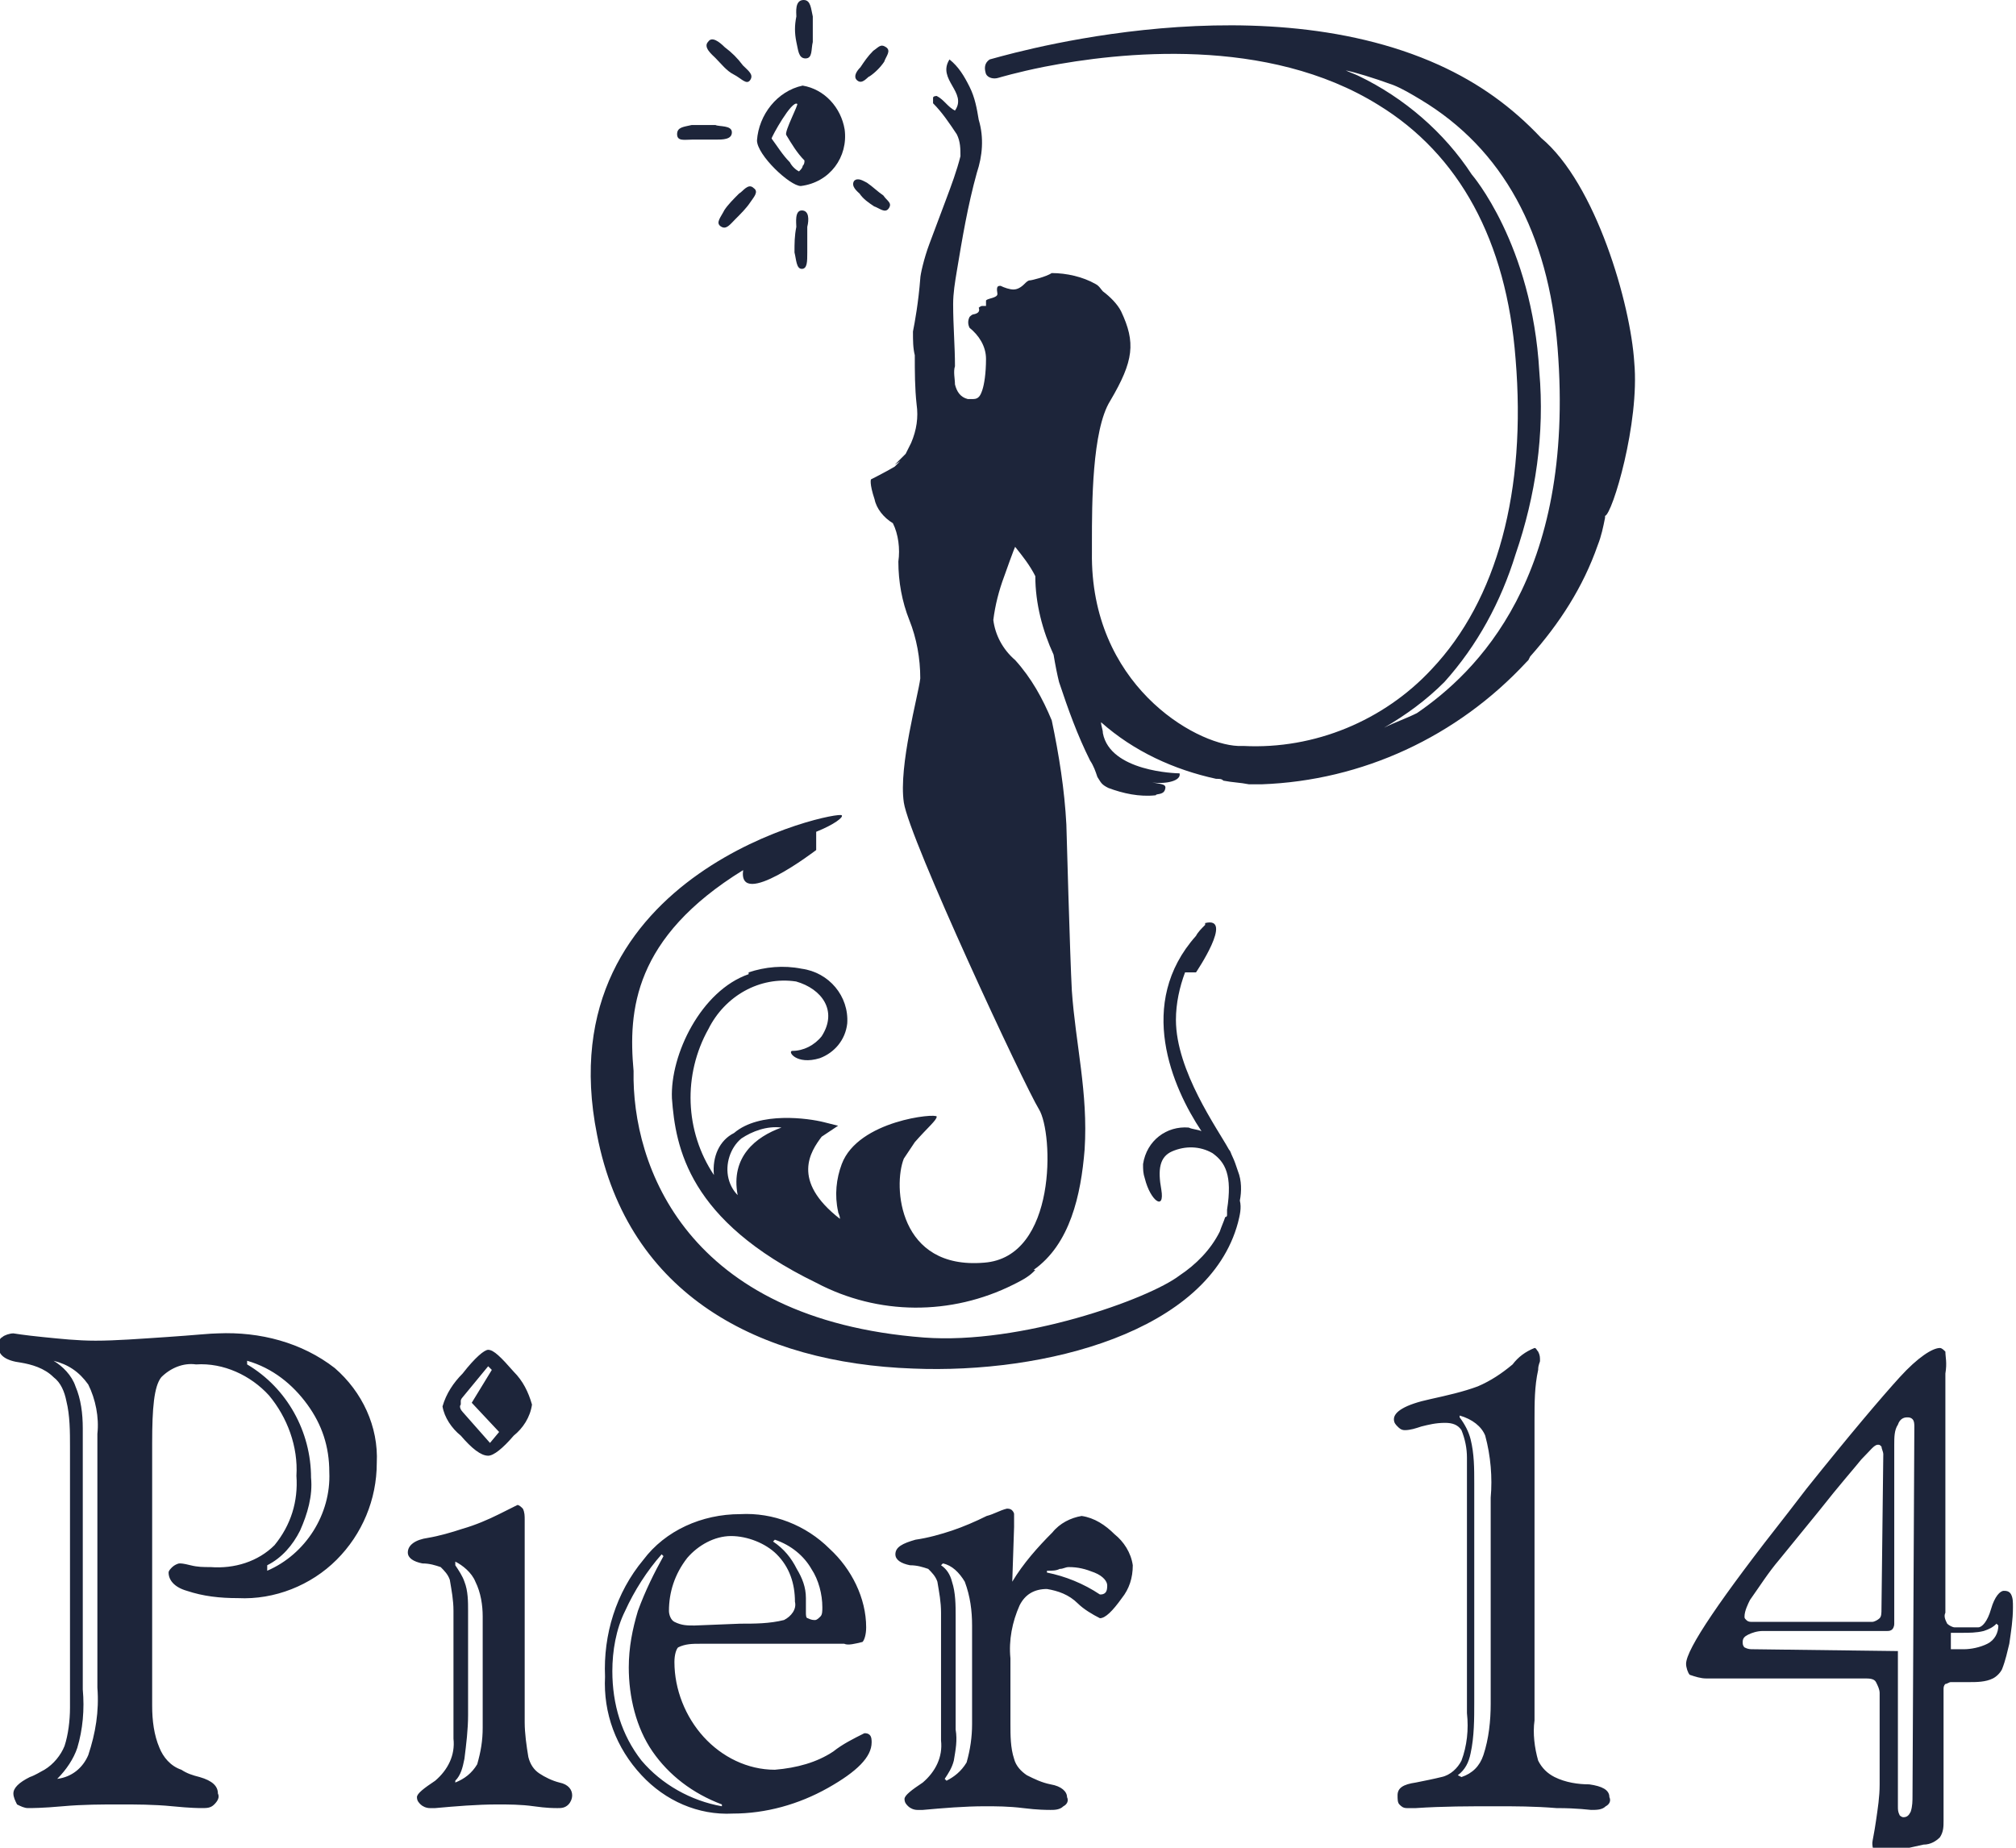
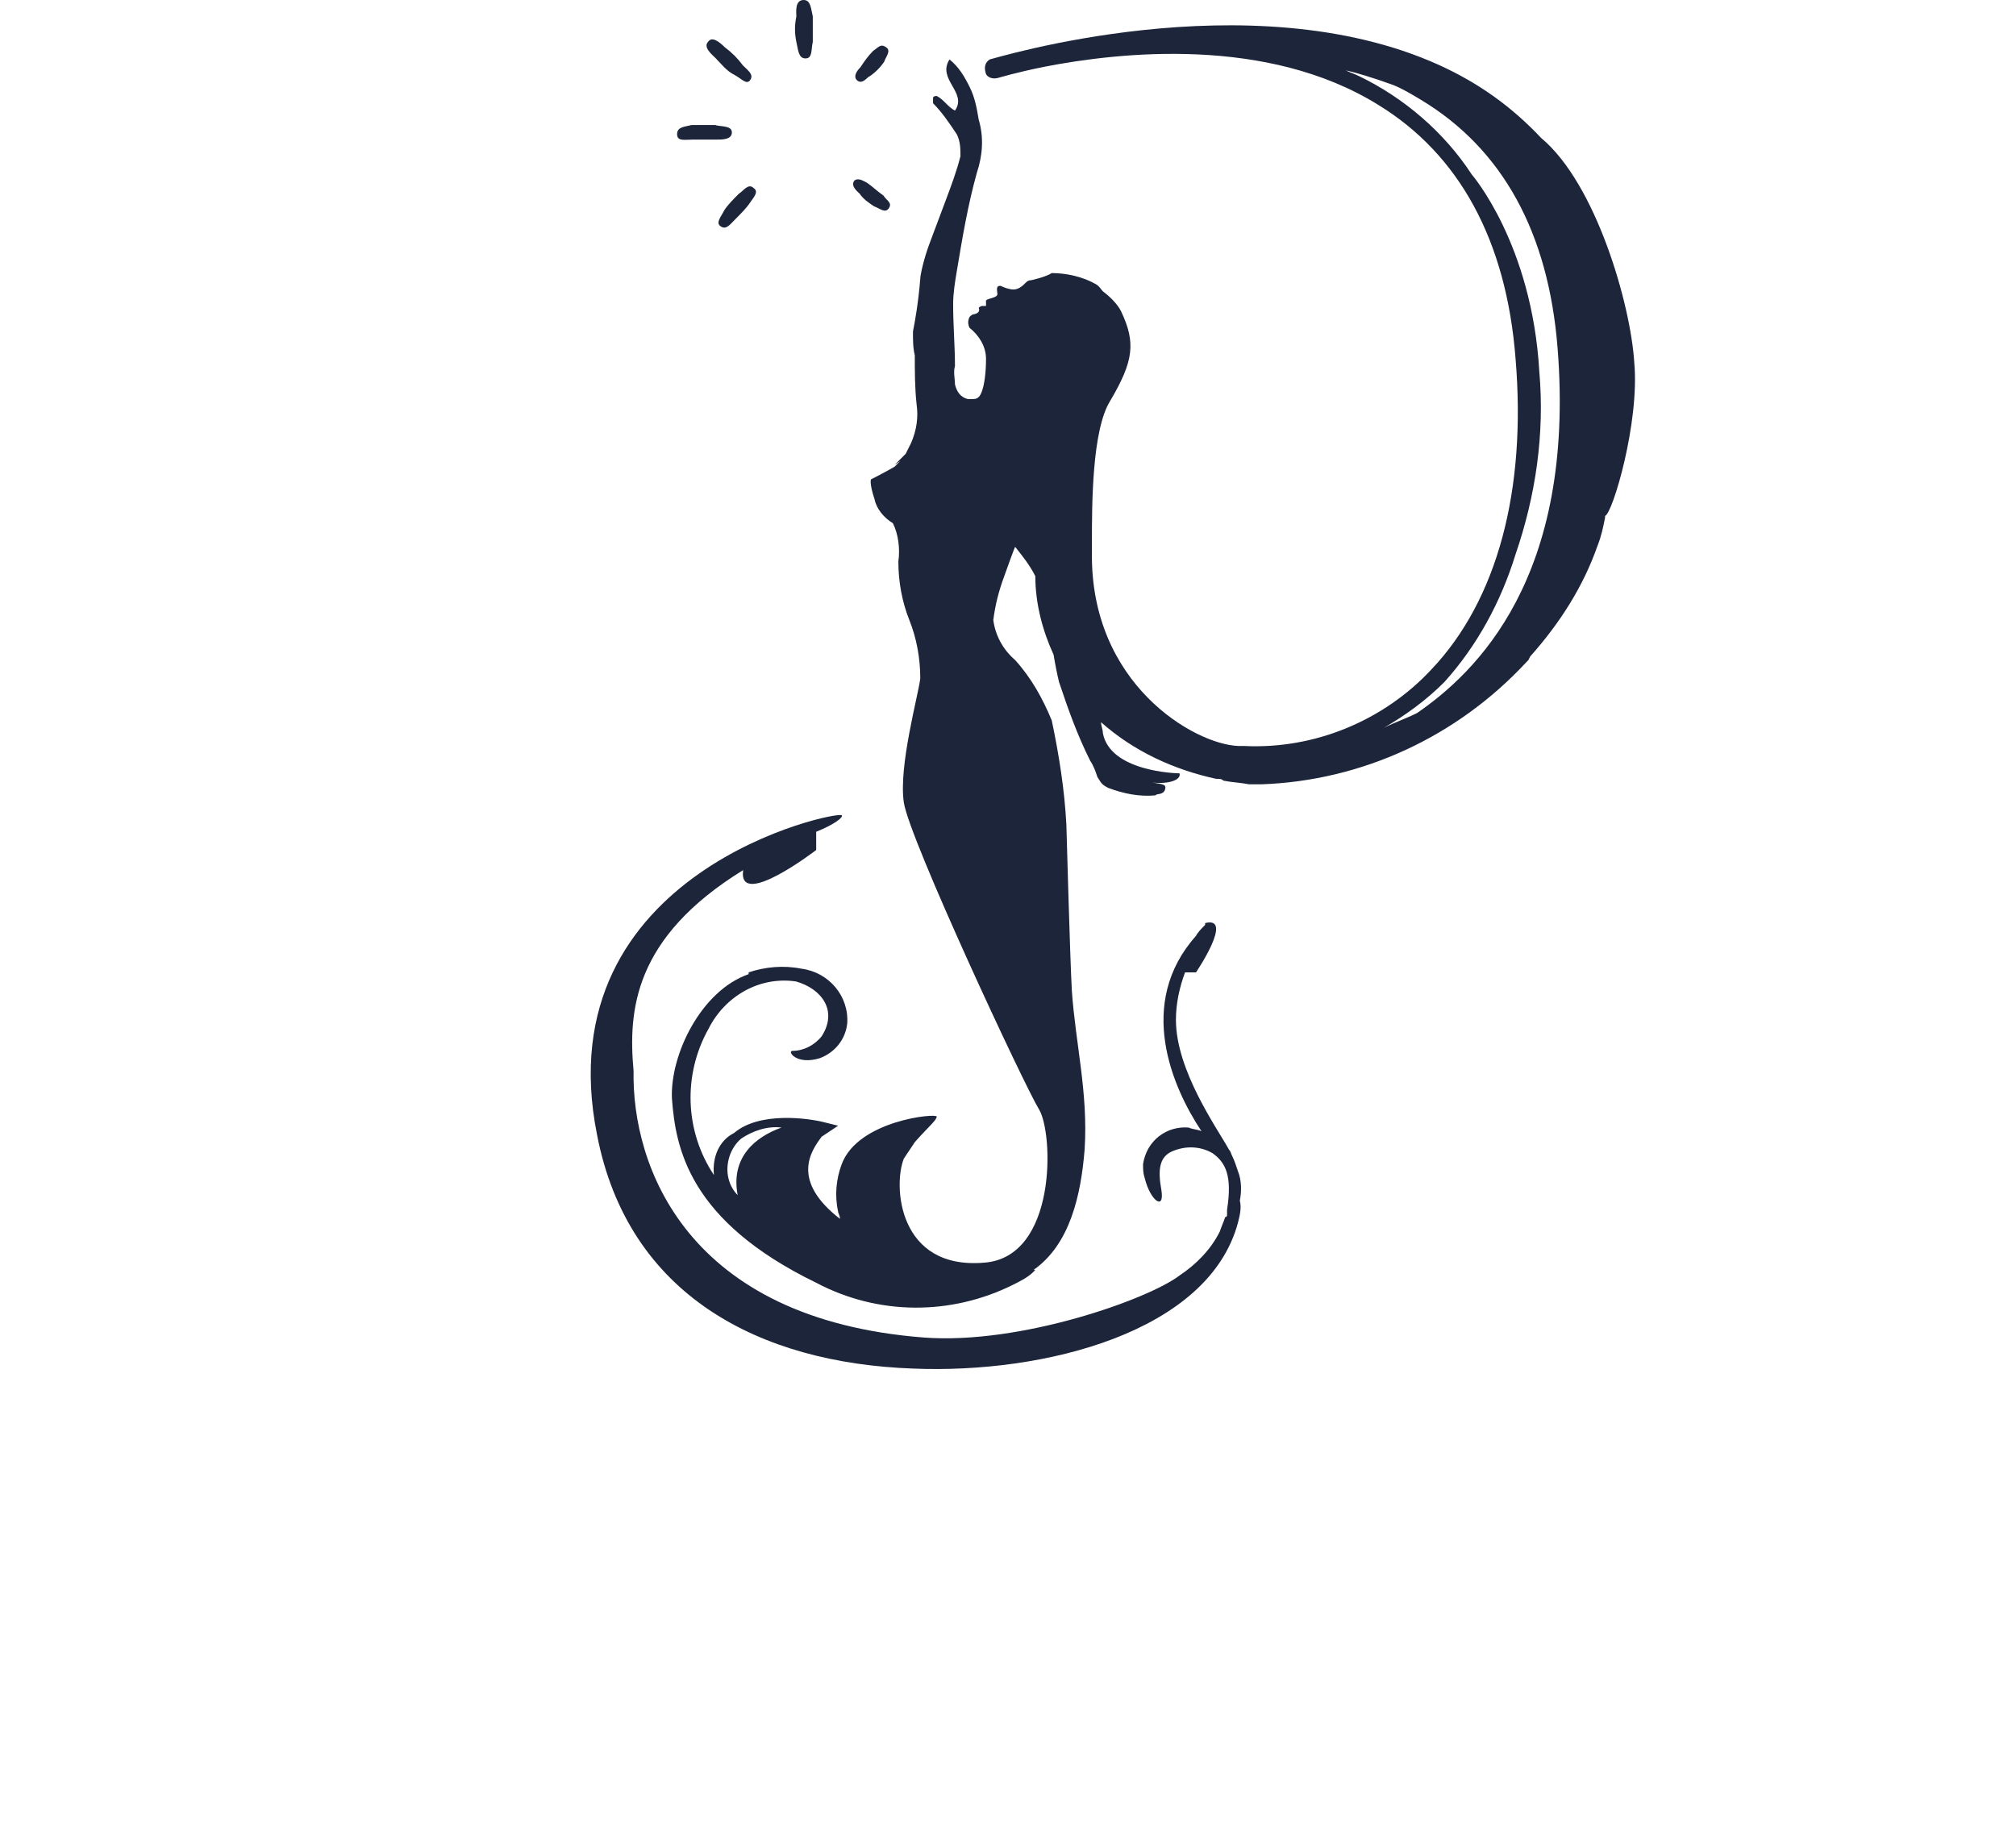
<svg xmlns="http://www.w3.org/2000/svg" version="1.1" id="Ebene_1" x="0px" y="0px" viewBox="0 0 110.4 101.2" style="enable-background:new 0 0 110.4 101.2;" xml:space="preserve">
  <style type="text/css"> .st0{fill:#1D253A;} .st1{fill:#1D253A;stroke:#020D1C;stroke-width:2.600000e-02;} .st2{fill:#1D253A;stroke:#020D1C;stroke-width:2.300000e-02;} </style>
  <g id="Logo" transform="translate(-213.067 -403.471)">
-     <path id="Pfad_103" class="st0" d="M229.9,480.4c0.8,1.1,1.2,2.3,1.2,3.7c0.1,2.3-1.3,4.5-3.4,5.4v-0.3c0.8-0.4,1.4-1.1,1.8-1.9 c0.4-0.9,0.7-1.9,0.6-2.9c0-2.5-1.3-4.9-3.5-6.2l0-0.2C228,478.4,229.1,479.3,229.9,480.4 M217.9,479.3c0.4,0.8,0.6,1.8,0.5,2.7 v13.9c0.1,1.3-0.1,2.5-0.5,3.7c-0.3,0.7-0.9,1.2-1.7,1.3c0.5-0.5,0.9-1.1,1.1-1.7c0.3-1,0.4-2.1,0.3-3.2v-14.3 c0-0.8-0.1-1.6-0.4-2.3c-0.2-0.6-0.7-1.1-1.2-1.4C216.8,478.2,217.4,478.6,217.9,479.3 M221.9,478.9c0.5-0.5,1.2-0.8,1.9-0.7 c1.5-0.1,3,0.6,4,1.7c1,1.2,1.6,2.8,1.5,4.4c0.1,1.4-0.3,2.7-1.2,3.8c-0.9,0.9-2.2,1.3-3.5,1.2c-0.4,0-0.7,0-1.1-0.1 c-0.4-0.1-0.5-0.1-0.6-0.1c-0.1,0-0.3,0.1-0.4,0.2c-0.1,0.1-0.2,0.2-0.2,0.3c0,0.4,0.3,0.8,1,1c0.9,0.3,1.8,0.4,2.8,0.4 c2,0.1,4-0.7,5.4-2.1c1.4-1.4,2.2-3.3,2.2-5.3c0.1-2-0.8-3.9-2.3-5.2c-1.8-1.4-4.1-2-6.4-1.9c-0.4,0-1.3,0.1-2.8,0.2 c-1.5,0.1-2.8,0.2-3.9,0.2c-1,0-1.9-0.1-2.9-0.2c-1-0.1-1.6-0.2-1.6-0.2c-0.2,0-0.5,0.1-0.6,0.2c-0.2,0.1-0.2,0.3-0.2,0.6 c0,0.4,0.4,0.7,1.2,0.8c0.6,0.1,1.3,0.3,1.8,0.8c0.4,0.3,0.6,0.8,0.7,1.3c0.2,0.8,0.2,1.7,0.2,2.5v14.3c0,0.7-0.1,1.5-0.3,2.1 c-0.2,0.5-0.6,1-1.1,1.3c-0.2,0.1-0.5,0.3-0.8,0.4c-0.6,0.3-0.9,0.6-0.9,0.9c0,0.2,0.1,0.4,0.2,0.6c0.2,0.1,0.4,0.2,0.6,0.2 c0.2,0,0.8,0,1.9-0.1c1.1-0.1,2.2-0.1,3.1-0.1c0.9,0,1.9,0,2.9,0.1c1,0.1,1.5,0.1,1.6,0.1c0.3,0,0.5,0,0.7-0.2 c0.2-0.2,0.3-0.4,0.2-0.6c0-0.4-0.3-0.7-1-0.9c-0.4-0.1-0.7-0.2-1-0.4c-0.6-0.2-1-0.7-1.2-1.2c-0.3-0.7-0.4-1.5-0.4-2.3v-14.4 C221.4,480.6,221.5,479.4,221.9,478.9 M238.9,480.3l1.5,1.6l-0.5,0.6l-1.5-1.7c-0.1-0.1-0.2-0.3-0.1-0.4c0-0.1,0-0.1,0-0.2 c0-0.1,0.1-0.2,0.1-0.2l1.4-1.7l0.2,0.2L238.9,480.3z M239.1,490.1c0.3,0.6,0.4,1.3,0.4,1.9v6.1c0,0.7-0.1,1.3-0.3,2 c-0.3,0.5-0.7,0.8-1.2,1l0-0.1c0.3-0.3,0.4-0.7,0.5-1.2c0.1-0.8,0.2-1.6,0.2-2.4v-5.7c0-0.5,0-1.1-0.2-1.6 c-0.1-0.3-0.3-0.6-0.5-0.9V489C238.4,489.2,238.9,489.6,239.1,490.1 M241.8,488.1c0-0.1,0-0.3,0-0.6s0-0.6,0-0.8 c0-0.2,0-0.4-0.1-0.6c-0.1-0.1-0.2-0.2-0.3-0.2c0,0-0.4,0.2-1,0.5c-0.6,0.3-1.3,0.6-2,0.8c-0.6,0.2-1.3,0.4-1.9,0.5 c-0.7,0.1-1.1,0.4-1.1,0.8c0,0.3,0.3,0.5,0.8,0.6c0.4,0,0.7,0.1,1,0.2c0.2,0.2,0.4,0.4,0.5,0.7c0.1,0.6,0.2,1.1,0.2,1.7v7 c0.1,0.9-0.3,1.7-1,2.3c-0.6,0.4-1,0.7-1,0.9c0,0.2,0.1,0.3,0.2,0.4c0.1,0.1,0.3,0.2,0.5,0.2c0,0,0.2,0,0.3,0 c1.1-0.1,2.3-0.2,3.4-0.2c0.6,0,1.3,0,2,0.1c0.7,0.1,1.1,0.1,1.3,0.1c0.2,0,0.4,0,0.6-0.2c0.1-0.1,0.2-0.3,0.2-0.5 c0-0.3-0.2-0.6-0.7-0.7c-0.4-0.1-0.8-0.3-1.1-0.5c-0.3-0.2-0.5-0.5-0.6-0.9c-0.1-0.6-0.2-1.3-0.2-1.9L241.8,488.1L241.8,488.1z M238.4,478.7c-0.5,0.5-0.9,1.1-1.1,1.8c0.1,0.6,0.5,1.2,1,1.6c0.6,0.7,1.1,1.1,1.5,1.1c0.3,0,0.8-0.4,1.4-1.1c0.5-0.4,0.9-1,1-1.7 c-0.2-0.7-0.5-1.3-1-1.8c-0.7-0.8-1.1-1.2-1.4-1.2C239.6,477.4,239.1,477.8,238.4,478.7 M248,491.7c-0.3,1-0.5,2-0.5,3.1 c0,1.6,0.4,3.3,1.3,4.6c0.9,1.3,2.2,2.3,3.8,2.9v0.1c-1.7-0.3-3.3-1.2-4.4-2.5c-1.1-1.4-1.6-3.1-1.6-4.9c0-1.1,0.2-2.3,0.7-3.3 c0.5-1.1,1.2-2.2,2-3.1l0.1,0.1C248.9,489.6,248.4,490.6,248,491.7 M257.5,489.4c0.4,0.6,0.6,1.4,0.6,2.1c0,0.2,0,0.4-0.1,0.5 c-0.1,0.1-0.2,0.2-0.3,0.2c-0.1,0-0.2,0-0.4-0.1c-0.1,0-0.1-0.2-0.1-0.3c0-0.1,0-0.2,0-0.4s0-0.3,0-0.4c0-0.6-0.2-1.1-0.5-1.6 c-0.3-0.6-0.7-1.1-1.3-1.5l0.1-0.1C256.4,488.1,257.1,488.7,257.5,489.4 M260.3,493.4c0.1-0.1,0.2-0.4,0.2-0.8c0-1.6-0.8-3.2-2-4.3 c-1.3-1.3-3.1-2-4.9-1.9c-2.1,0-4.1,0.9-5.3,2.5c-1.5,1.8-2.2,4.1-2.1,6.4c-0.1,2,0.6,3.9,2,5.4c1.3,1.4,3.1,2.2,5,2.1 c1.8,0,3.6-0.5,5.2-1.4c1.6-0.9,2.4-1.7,2.4-2.5c0-0.1,0-0.3-0.1-0.4c-0.1-0.1-0.2-0.1-0.3-0.1c-0.6,0.3-1.2,0.6-1.7,1 c-0.9,0.6-2,0.9-3.2,1c-1.5,0-2.9-0.7-3.9-1.8c-1-1.1-1.6-2.6-1.6-4.1c0-0.4,0.1-0.7,0.2-0.8c0.4-0.2,0.8-0.2,1.2-0.2h7.9 C259.5,493.6,259.9,493.5,260.3,493.4 M251.1,492.5c-0.4,0-0.7,0-1.1-0.2c-0.2-0.1-0.3-0.4-0.3-0.6c0-1,0.3-2,1-2.9 c0.6-0.7,1.5-1.2,2.4-1.2c0.9,0,1.9,0.4,2.5,1c0.7,0.7,1,1.6,1,2.6c0.1,0.4-0.2,0.8-0.6,1c-0.8,0.2-1.6,0.2-2.4,0.2L251.1,492.5z M265.9,490.1c0.3,0.8,0.4,1.6,0.4,2.4v5.4c0,0.7-0.1,1.4-0.3,2.1c-0.3,0.5-0.7,0.8-1.1,1l-0.1-0.1c0.2-0.3,0.4-0.6,0.5-1 c0.1-0.6,0.2-1.1,0.1-1.7v-6.2c0-0.6,0-1.3-0.2-1.9c-0.1-0.4-0.3-0.7-0.6-0.9l0.1-0.1C265.2,489.2,265.6,489.6,265.9,490.1 M271.1,489.4c0.2,0,0.3-0.1,0.5-0.1c0.5,0,0.9,0.1,1.4,0.3c0.5,0.2,0.7,0.5,0.7,0.7c0,0.1,0,0.3-0.1,0.4c-0.1,0.1-0.2,0.1-0.3,0.1 c-0.9-0.6-1.9-1-2.9-1.2v-0.1C270.7,489.5,270.9,489.5,271.1,489.4 M268.6,486.4c0-0.1-0.1-0.2-0.1-0.2c-0.1-0.1-0.2-0.1-0.3-0.1 c-0.4,0.1-0.7,0.3-1.1,0.4c-0.6,0.3-1.3,0.6-1.9,0.8c-0.6,0.2-1.3,0.4-2,0.5c-0.7,0.2-1.1,0.4-1.1,0.8c0,0.3,0.3,0.5,0.8,0.6 c0.4,0,0.7,0.1,1,0.2c0.2,0.2,0.4,0.4,0.5,0.7c0.1,0.6,0.2,1.1,0.2,1.7v7c0.1,0.9-0.3,1.7-1,2.3c-0.6,0.4-1,0.7-1,0.9 c0,0.2,0.1,0.3,0.2,0.4c0.1,0.1,0.3,0.2,0.5,0.2c0,0,0.2,0,0.3,0c1.1-0.1,2.3-0.2,3.4-0.2c0.6,0,1.3,0,2.1,0.1 c0.8,0.1,1.3,0.1,1.5,0.1c0.2,0,0.5,0,0.7-0.2c0.2-0.1,0.3-0.3,0.2-0.5c0-0.3-0.3-0.6-0.9-0.7c-0.5-0.1-0.9-0.3-1.3-0.5 c-0.3-0.2-0.6-0.5-0.7-0.9c-0.2-0.6-0.2-1.3-0.2-1.9v-3.6c-0.1-1,0.1-2,0.5-2.9c0.3-0.6,0.8-0.9,1.5-0.9c0.6,0.1,1.2,0.3,1.7,0.8 c0.3,0.3,0.8,0.6,1.2,0.8c0.3,0,0.7-0.4,1.2-1.1c0.4-0.5,0.6-1.1,0.6-1.8c-0.1-0.7-0.5-1.3-1-1.7c-0.5-0.5-1.1-0.9-1.8-1 c-0.6,0.1-1.2,0.4-1.6,0.9c-0.8,0.8-1.6,1.7-2.2,2.7l0.1-3L268.6,486.4z M294.4,482.1c0.3,1.1,0.4,2.3,0.3,3.4v11.3 c0,0.9-0.1,1.9-0.4,2.8c-0.2,0.6-0.6,1-1.2,1.2l-0.2-0.1c0.4-0.3,0.6-0.7,0.7-1.2c0.2-0.9,0.2-1.9,0.2-2.8v-12c0-0.8,0-1.6-0.2-2.4 c-0.1-0.4-0.3-0.8-0.6-1.2l0-0.1C293.7,481.2,294.2,481.6,294.4,482.1 M297.3,478.5c0-0.3,0.1-0.4,0.1-0.5c0-0.2,0-0.3-0.1-0.5 c-0.1-0.1-0.1-0.2-0.2-0.2c-0.5,0.2-0.9,0.5-1.2,0.9c-0.6,0.5-1.2,0.9-1.9,1.2c-0.8,0.3-1.7,0.5-2.6,0.7c-1.4,0.3-2,0.7-2,1.1 c0,0.2,0.1,0.3,0.2,0.4c0.1,0.1,0.2,0.2,0.4,0.2c0.3,0,0.6-0.1,0.9-0.2c0.4-0.1,0.8-0.2,1.3-0.2c0.4,0,0.7,0.1,0.9,0.4 c0.2,0.5,0.3,1,0.3,1.5v14c0.1,0.9,0,1.8-0.3,2.6c-0.2,0.4-0.6,0.8-1.1,0.9c-0.4,0.1-0.9,0.2-1.4,0.3c-0.7,0.1-1,0.3-1,0.7 c0,0.2,0,0.4,0.1,0.5c0.1,0.1,0.2,0.2,0.4,0.2c0,0,0.2,0,0.5,0c1.5-0.1,2.9-0.1,4.4-0.1c1,0,2.1,0,3.3,0.1c1.2,0,1.8,0.1,1.9,0.1 c0.3,0,0.6,0,0.8-0.2c0.2-0.1,0.3-0.3,0.2-0.5c0-0.4-0.4-0.6-1.1-0.7c-0.6,0-1.3-0.1-1.9-0.4c-0.4-0.2-0.7-0.5-0.9-0.9 c-0.2-0.7-0.3-1.5-0.2-2.2v-16.4C297.1,480.3,297.1,479.4,297.3,478.5 M321.9,493.5c-0.4,0.2-0.9,0.3-1.3,0.3c-0.1,0-0.2,0-0.3,0 s-0.3,0-0.4,0v-0.9c0.1,0,0.2,0,0.3,0s0.3,0,0.3,0c0.4,0,0.8,0,1.2-0.1c0.3-0.1,0.5-0.2,0.7-0.4l0.1,0.1 C322.5,492.9,322.3,493.3,321.9,493.5 M309.1,493.8c-0.2,0-0.3,0-0.5-0.1c-0.1-0.1-0.1-0.2-0.1-0.3c0-0.2,0.1-0.3,0.3-0.4 c0.2-0.1,0.5-0.2,0.8-0.2h6.8c0.1,0,0.2,0,0.3-0.1c0,0,0.1-0.1,0.1-0.3c0,0,0-0.1,0-0.1c0-0.1,0-0.1,0-0.2v-9.5 c0-0.4,0-0.8,0.2-1.1c0.1-0.3,0.3-0.4,0.5-0.4c0.1,0,0.2,0,0.3,0.1c0.1,0.1,0.1,0.3,0.1,0.4l-0.1,20.2c0,0.3,0,0.6-0.1,0.9 c-0.1,0.2-0.2,0.3-0.4,0.3c-0.1,0-0.2-0.1-0.2-0.1c-0.1-0.2-0.1-0.3-0.1-0.5v-8.5L309.1,493.8z M316.1,491.6c0,0.2,0,0.4-0.1,0.5 c-0.1,0.1-0.3,0.2-0.4,0.2h-6.3c-0.1,0-0.1,0-0.2,0c0,0-0.1,0-0.1,0c-0.1,0-0.2,0-0.3-0.1c-0.1-0.1-0.1-0.1-0.1-0.2 c0-0.3,0.2-0.7,0.3-0.9c0.5-0.7,1-1.5,1.6-2.2l2.2-2.7c1.1-1.4,1.9-2.3,2.3-2.8c0.5-0.5,0.7-0.8,0.9-0.8c0.1,0,0.1,0,0.2,0.1 c0,0.1,0.1,0.3,0.1,0.4L316.1,491.6z M319.6,477.5c-0.1-0.1-0.2-0.2-0.3-0.2c-0.4,0-1.2,0.5-2.2,1.6c-1,1.1-2.7,3.1-5.1,6.1l-1,1.3 c-3.7,4.7-5.6,7.5-5.6,8.3c0,0.2,0.1,0.5,0.2,0.6c0.3,0.1,0.6,0.2,0.9,0.2h8.7c0.2,0,0.5,0,0.6,0.2c0.1,0.2,0.2,0.4,0.2,0.6v5 c0,0.7-0.1,1.3-0.2,2c-0.1,0.7-0.2,1.1-0.2,1.2c0,0.1,0,0.3,0.1,0.4c0.1,0.1,0.2,0.1,0.4,0.1c0.1,0,0.2,0,0.3,0c0.1,0,0.1,0,0.2,0 l1.8-0.4c0.4,0,0.7-0.2,0.9-0.4c0.2-0.3,0.2-0.6,0.2-0.9v-7.2c0-0.1,0-0.2,0.1-0.3c0.1,0,0.2-0.1,0.3-0.1h1c0.4,0,0.9,0,1.3-0.2 c0.2-0.1,0.4-0.3,0.5-0.5c0.2-0.5,0.3-1,0.4-1.4c0.1-0.7,0.2-1.3,0.2-2c0-0.3,0-0.5-0.1-0.7c-0.1-0.2-0.3-0.2-0.4-0.2 c-0.2,0-0.5,0.3-0.7,1s-0.5,1-0.7,1h-1.3c-0.1,0-0.3-0.1-0.4-0.2c-0.1-0.2-0.2-0.4-0.1-0.6v-13.1 C319.7,478.1,319.6,477.8,319.6,477.5" />
    <path id="Pfad_104" class="st0" d="M263.2,476.8" />
-     <path id="Pfad_105" class="st1" d="M260.1,476.8" />
    <path id="Pfad_106" class="st0" d="M258.7,476.1" />
    <path id="Pfad_107" class="st2" d="M256,476.1" />
    <path id="Pfad_108" class="st0" d="M270.4,476.2" />
    <path id="Pfad_109" class="st0" d="M272.9,476.2" />
    <g id="Gruppe_21" transform="translate(283.175 468.726)">
      <path id="Pfad_110" class="st0" d="M0,0" />
    </g>
    <g id="Gruppe_22" transform="translate(254.521 408.159)">
-       <path id="Pfad_111" class="st0" d="M2.5,0C1.1,0.3,0.1,1.6,0,3c0,0.8,1.8,2.5,2.4,2.5C4,5.3,5,3.9,4.8,2.4C4.6,1.2,3.7,0.2,2.5,0 L2.5,0z M2.5,4.4C2.5,4.5,2.4,4.6,2.3,4.7C2.1,4.6,1.9,4.4,1.8,4.2c-0.4-0.4-0.7-0.9-1-1.3c0-0.1,1.1-2.1,1.4-1.9 C2.3,1,1.5,2.5,1.6,2.7c0.3,0.5,0.6,1,1,1.4C2.6,4.2,2.6,4.3,2.5,4.4z" />
-     </g>
+       </g>
    <g id="Gruppe_23" transform="translate(256.577 403.471)">
      <path id="Pfad_112" class="st0" d="M0.1,2.3c0.1,0.4,0.1,0.9,0.5,0.9C1,3.2,0.9,2.7,1,2.3c0-0.5,0-0.9,0-1.4C0.9,0.5,0.9,0,0.5,0 C0,0,0.1,0.7,0.1,0.9C0,1.4,0,1.8,0.1,2.3" />
    </g>
    <g id="Gruppe_24" transform="translate(256.575 414.997)">
-       <path id="Pfad_113" class="st0" d="M0,2.3c0.1,0.4,0.1,0.9,0.4,0.9s0.3-0.4,0.3-0.9c0-0.5,0-0.9,0-1.4C0.8,0.5,0.8,0,0.4,0 C0,0,0.1,0.7,0.1,0.9C0,1.4,0,1.8,0,2.3" />
-     </g>
+       </g>
    <g id="Gruppe_25" transform="translate(259.741 413.277)">
      <path id="Pfad_114" class="st0" d="M1.2,1.5C1.5,1.6,1.8,1.9,2,1.6S1.9,1.2,1.7,0.9C1.4,0.7,1.1,0.4,0.8,0.2 C0.6,0.1,0.3-0.1,0.1,0.1c-0.2,0.3,0.2,0.6,0.3,0.7C0.6,1.1,0.9,1.3,1.2,1.5" />
    </g>
    <g id="Gruppe_26" transform="translate(251.751 405.653)">
      <path id="Pfad_115" class="st0" d="M1.5,1.9c0.4,0.2,0.7,0.6,0.9,0.3S2.3,1.7,2,1.4C1.7,1,1.4,0.7,1,0.4C0.7,0.1,0.3-0.2,0.1,0.1 C-0.2,0.4,0.3,0.8,0.5,1C0.8,1.3,1.1,1.7,1.5,1.9" />
    </g>
    <g id="Gruppe_27" transform="translate(252.439 413.672)">
      <path id="Pfad_116" class="st0" d="M0.3,1.3C0.1,1.7-0.2,2,0.1,2.2s0.5-0.1,0.8-0.4c0.3-0.3,0.6-0.6,0.8-0.9 c0.2-0.3,0.5-0.6,0.2-0.8C1.6-0.2,1.3,0.3,1.1,0.4C0.8,0.7,0.5,1,0.3,1.3" />
    </g>
    <g id="Gruppe_28" transform="translate(250.146 410.318)">
      <path id="Pfad_117" class="st0" d="M0.8,0C0.4,0.1,0,0.1,0,0.5c0,0.4,0.4,0.3,0.8,0.3c0.4,0,0.9,0,1.3,0C2.5,0.8,3,0.8,3,0.4 C3,0,2.3,0.1,2.1,0C1.7,0,1.3,0,0.8,0" />
    </g>
    <g id="Gruppe_29" transform="translate(259.886 405.954)">
      <path id="Pfad_118" class="st0" d="M1.6,0.9C1.7,0.6,2,0.3,1.7,0.1S1.3,0.1,1,0.3C0.7,0.6,0.5,0.9,0.3,1.2 C0.1,1.4-0.1,1.7,0.1,1.9c0.3,0.3,0.6-0.2,0.7-0.2C1.1,1.5,1.4,1.2,1.6,0.9" />
    </g>
    <g id="Gruppe_30" transform="translate(245.463 404.827)">
      <path id="Pfad_119" class="st0" d="M35.4,62.8c-0.1-0.3-0.2-0.6-0.3-0.8c-0.1-0.2-0.1-0.3-0.2-0.4c-0.6-1.1-2.9-4.3-2.9-7.1 c0-0.9,0.2-1.8,0.5-2.6l0.6,0c0,0,2.1-3.1,0.5-2.7l0,0.1c-0.2,0.2-0.4,0.4-0.5,0.6c-3.3,3.7-1.3,8.3,0.3,10.7 c-0.2-0.1-0.5-0.1-0.7-0.2c-1.2-0.1-2.3,0.7-2.5,2c0,0.3,0,0.5,0.1,0.8c0.3,1.2,1.1,1.8,0.9,0.6c-0.2-1.1-0.1-1.8,0.6-2.1 c0.7-0.3,1.5-0.3,2.2,0.1c0.7,0.5,1.1,1.2,0.8,3.1c0,0.1,0,0.2,0,0.3c0,0,0,0.1-0.1,0.1c-0.1,0.3-0.2,0.5-0.3,0.8 c-0.5,1-1.3,1.8-2.2,2.4c-1.7,1.3-8.7,3.8-14,3.4c-13-1-16-9.4-15.9-14.6C2,54,2.3,50,8.3,46.3c-0.3,2.2,4-1.1,4-1.1l0-1l0,0 c1-0.4,1.5-0.8,1.4-0.9c-0.1-0.3-16.3,3-13.4,17.5c1.7,8.8,8.9,12.5,17.3,12.8c7.2,0.3,16.2-2,17.8-8c0.1-0.4,0.2-0.8,0.1-1.2 C35.6,63.9,35.6,63.3,35.4,62.8z" />
      <path id="Pfad_120" class="st0" d="M57.1,18.5C56.9,15.3,55,8.7,52,6.2c-1.6-1.7-3.4-3-5.6-4C36-2.5,21.9,1.9,21.8,1.9 c-0.3,0.2-0.3,0.5-0.2,0.8c0.1,0.2,0.4,0.3,0.7,0.2c0,0,0,0,0,0c0,0,1-0.3,2.5-0.6C28.9,1.5,37,0.6,43.1,4.4 c4.4,2.7,7,7.4,7.5,13.9c0.6,7.2-1,13.2-4.6,17c-2.6,2.8-6.4,4.4-10.3,4.2h0h0l-0.3,0c-2.4-0.1-8.1-3.4-8-10.6v-0.6 c0-2,0-6.1,1-7.7c1.3-2.2,1.4-3.2,0.6-4.9c-0.2-0.4-0.6-0.8-1-1.1c-0.1-0.1-0.2-0.3-0.4-0.4c-0.7-0.4-1.6-0.6-2.4-0.6 C24.9,13.8,24.1,14,24,14s-0.2,0.1-0.3,0.2c-0.2,0.2-0.4,0.3-0.6,0.3c-0.2,0-0.5-0.1-0.7-0.2c-0.1,0-0.2,0-0.2,0.2 s0.1,0.3-0.1,0.4s-0.4,0.1-0.5,0.2c0,0,0,0,0,0.1c0,0.1,0,0.1,0,0.2c0,0-0.1,0-0.2,0c-0.1,0-0.2,0.1-0.2,0.1s0.1,0.2-0.1,0.3 s-0.2,0-0.4,0.2c-0.1,0.2-0.1,0.4,0,0.6c0.5,0.4,0.9,1,0.9,1.7c0,0.8-0.1,1.4-0.2,1.7c-0.1,0.3-0.2,0.5-0.5,0.5 c-0.1,0-0.2,0-0.3,0c-0.4-0.1-0.6-0.4-0.7-0.8c0-0.3-0.1-0.7,0-1c0-1.1-0.1-2.2-0.1-3.4c0-0.6,0.1-1.2,0.2-1.8 c0.3-1.8,0.6-3.6,1.1-5.4c0.3-0.9,0.4-1.9,0.1-2.9C21.1,4.6,21,4,20.7,3.4c-0.3-0.6-0.6-1.1-1.1-1.5c-0.7,1.1,1,1.8,0.3,2.8 c-0.4-0.2-0.6-0.6-1-0.8c0,0-0.2,0-0.2,0.1s0,0.3,0,0.3c0.5,0.5,0.9,1.1,1.3,1.7c0.2,0.4,0.2,0.8,0.2,1.2 c-0.2,0.8-0.5,1.6-0.8,2.4L18.5,12c-0.3,0.8-0.5,1.7-0.5,1.9c-0.1,1.3-0.3,2.4-0.4,2.9c0,0.5,0,0.9,0.1,1.3c0,0.9,0,1.8,0.1,2.7 c0.1,0.7,0,1.4-0.3,2.1c-0.1,0.2-0.2,0.4-0.3,0.6c-0.2,0.2-0.4,0.4-0.6,0.6l0.3-0.2c-0.1,0.1-0.2,0.2-0.3,0.3 c-0.5,0.3-1.3,0.7-1.3,0.7s-0.1,0.2,0.2,1.1c0.1,0.5,0.5,1,1,1.3c0.3,0.6,0.4,1.4,0.3,2.1c0,1.1,0.2,2.2,0.6,3.2 c0.4,1,0.6,2.1,0.6,3.2c-0.1,0.9-1.2,4.8-0.9,6.8s6.6,15.5,7.4,16.8s1,8.1-3,8.4c-4.7,0.4-5-4.2-4.4-5.7c0.2-0.3,0.4-0.6,0.6-0.9 c0.7-0.8,1.2-1.2,1.2-1.4s-4.3,0.2-5.2,2.6c-0.3,0.8-0.4,1.7-0.2,2.6c0,0.1,0.1,0.2,0.1,0.4c-2.7-2.1-1.6-3.7-1-4.5l0.9-0.6 l-0.8-0.2c-0.8-0.2-3.5-0.6-4.9,0.6C7,61.1,6.6,62,6.7,63c-1.6-2.4-1.7-5.5-0.3-8c0.9-1.8,2.8-2.9,4.8-2.6c1.4,0.4,2.3,1.6,1.4,3 c-0.4,0.5-1,0.8-1.6,0.8c-0.3,0,0.2,0.8,1.5,0.4c0.8-0.3,1.4-1,1.5-1.9c0.1-1.5-1-2.8-2.5-3c-1-0.2-2-0.1-2.9,0.2l0,0.1 c-2.6,0.9-4.3,4.4-4.2,6.8c0.2,2.7,0.9,6.7,7.9,10.1c3.4,1.8,7.4,1.8,10.8,0.1c0.4-0.2,0.8-0.4,1.1-0.7v0l0.1-0.1l-0.1,0 c2-1.4,2.6-4.1,2.8-6.6c0.2-3.1-0.5-5.8-0.7-8.7c-0.1-1.8-0.3-9.1-0.3-9.1c-0.1-1.9-0.4-3.8-0.8-5.7c-0.5-1.2-1.1-2.3-2-3.3 c-0.7-0.6-1.1-1.4-1.2-2.2c0.1-0.8,0.3-1.6,0.6-2.4c0,0,0.6-1.7,0.6-1.6c0.4,0.5,0.8,1,1.1,1.6v0c0,1.5,0.4,3,1,4.3 c0.1,0.6,0.2,1.1,0.3,1.5c0.5,1.5,1,2.9,1.7,4.3c0.2,0.3,0.3,0.6,0.4,0.9c0.2,0.3,0.2,0.4,0.6,0.6c0.8,0.3,1.7,0.5,2.6,0.4 c0-0.1,0.4,0,0.5-0.3c0.1-0.3-0.1-0.3-0.7-0.4c0.8,0.1,1.6-0.1,1.5-0.5v0c-0.2,0-3.8-0.1-4.2-2.2c0-0.2-0.1-0.4-0.1-0.6 c1.8,1.6,4,2.6,6.3,3.1c0.2,0,0.3,0,0.4,0.1c0.5,0.1,0.9,0.1,1.4,0.2c0.2,0,0.5,0,0.7,0c5.5-0.2,10.7-2.6,14.5-6.7l0.1-0.1 l0.1-0.2c1.6-1.8,2.9-3.8,3.7-6.1c0.2-0.5,0.3-1,0.4-1.5l0-0.1C55.9,26.8,57.4,21.8,57.1,18.5z M8,64.1c-0.2-0.2-0.4-0.5-0.5-0.9 c-0.2-0.8,0.1-1.7,0.7-2.2c0.6-0.4,1.4-0.7,2.2-0.6C9,60.9,7.6,62,8,64.1L8,64.1z M27.7,36.2L27.7,36.2 C27.8,36.2,27.8,36.2,27.7,36.2L27.7,36.2z M45.2,37.7c-0.6,0.3-1.2,0.5-1.8,0.8c1.2-0.7,2.3-1.5,3.3-2.5c1.8-2,3.1-4.4,3.9-7 c1.1-3.2,1.6-6.6,1.3-10c-0.4-7-3.7-10.8-3.7-10.8l0,0C46.7,5.9,44.5,4,42,2.8c-0.2-0.1-0.5-0.2-0.7-0.3c0.5,0.1,1.5,0.4,2.6,0.8 c0.5,0.2,1,0.5,1.5,0.8c4.5,2.7,7,7.3,7.5,13.6C53.9,30.3,48.4,35.5,45.2,37.7L45.2,37.7z" />
    </g>
  </g>
</svg>